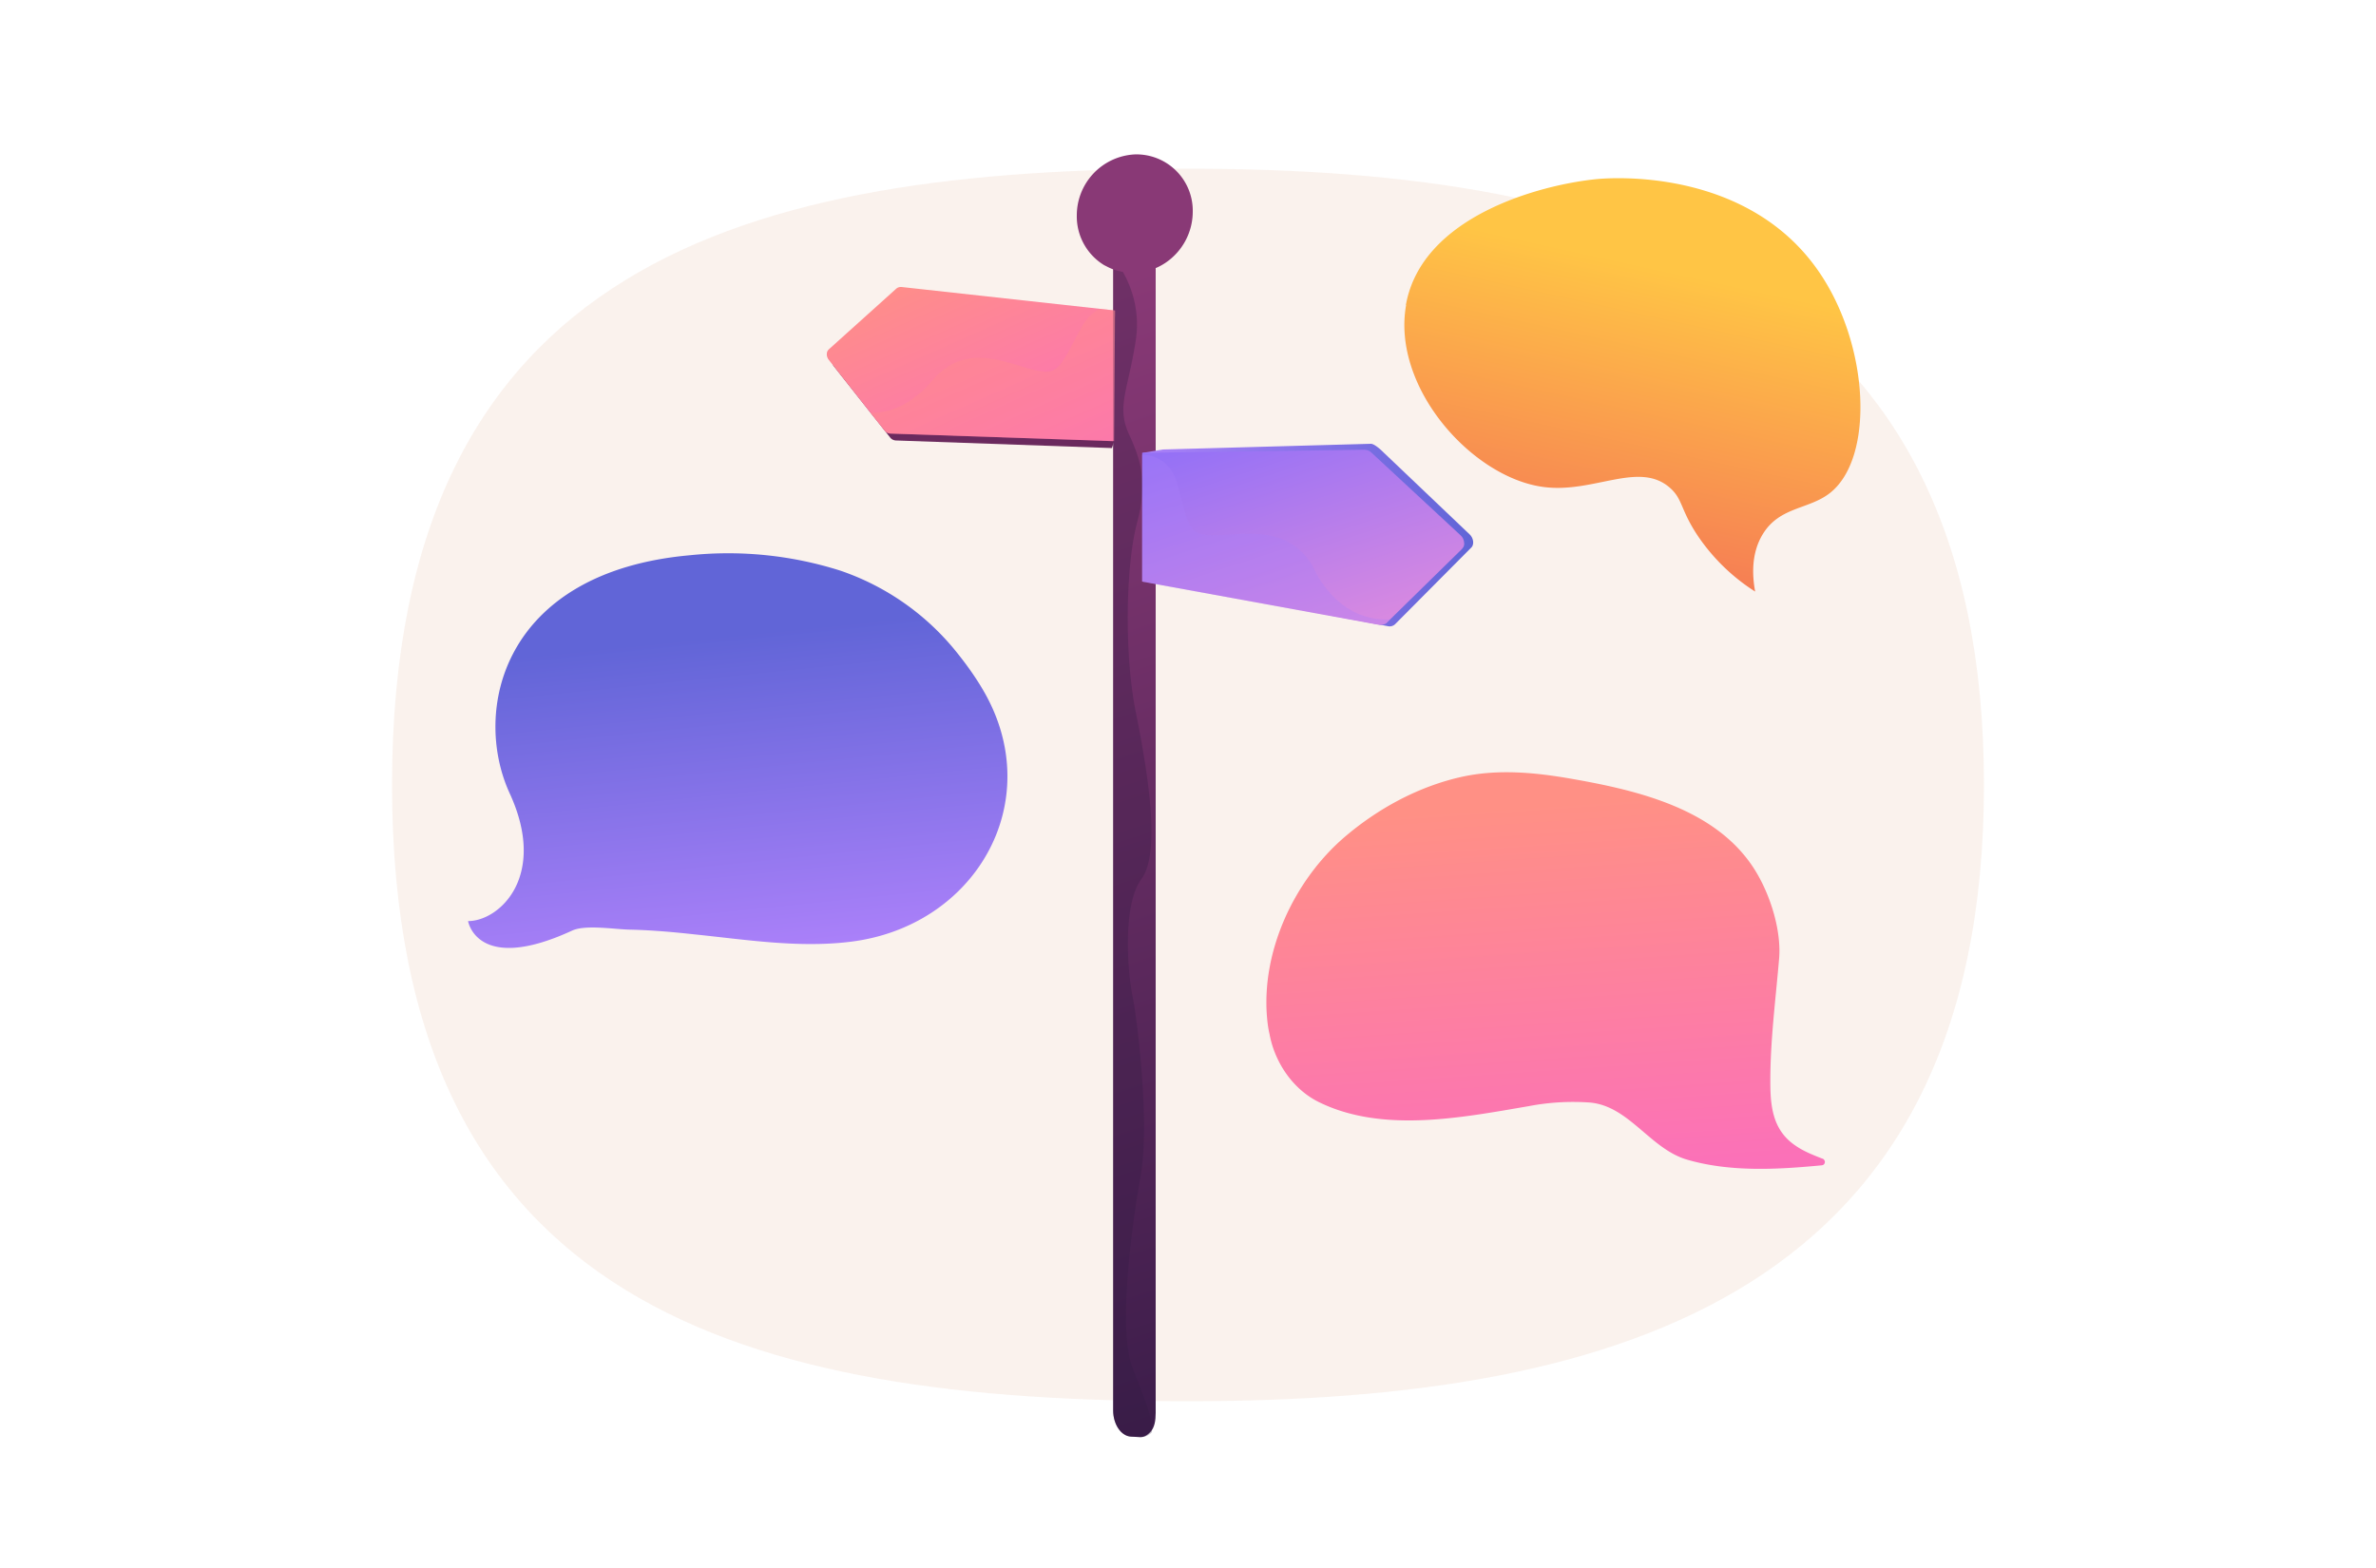
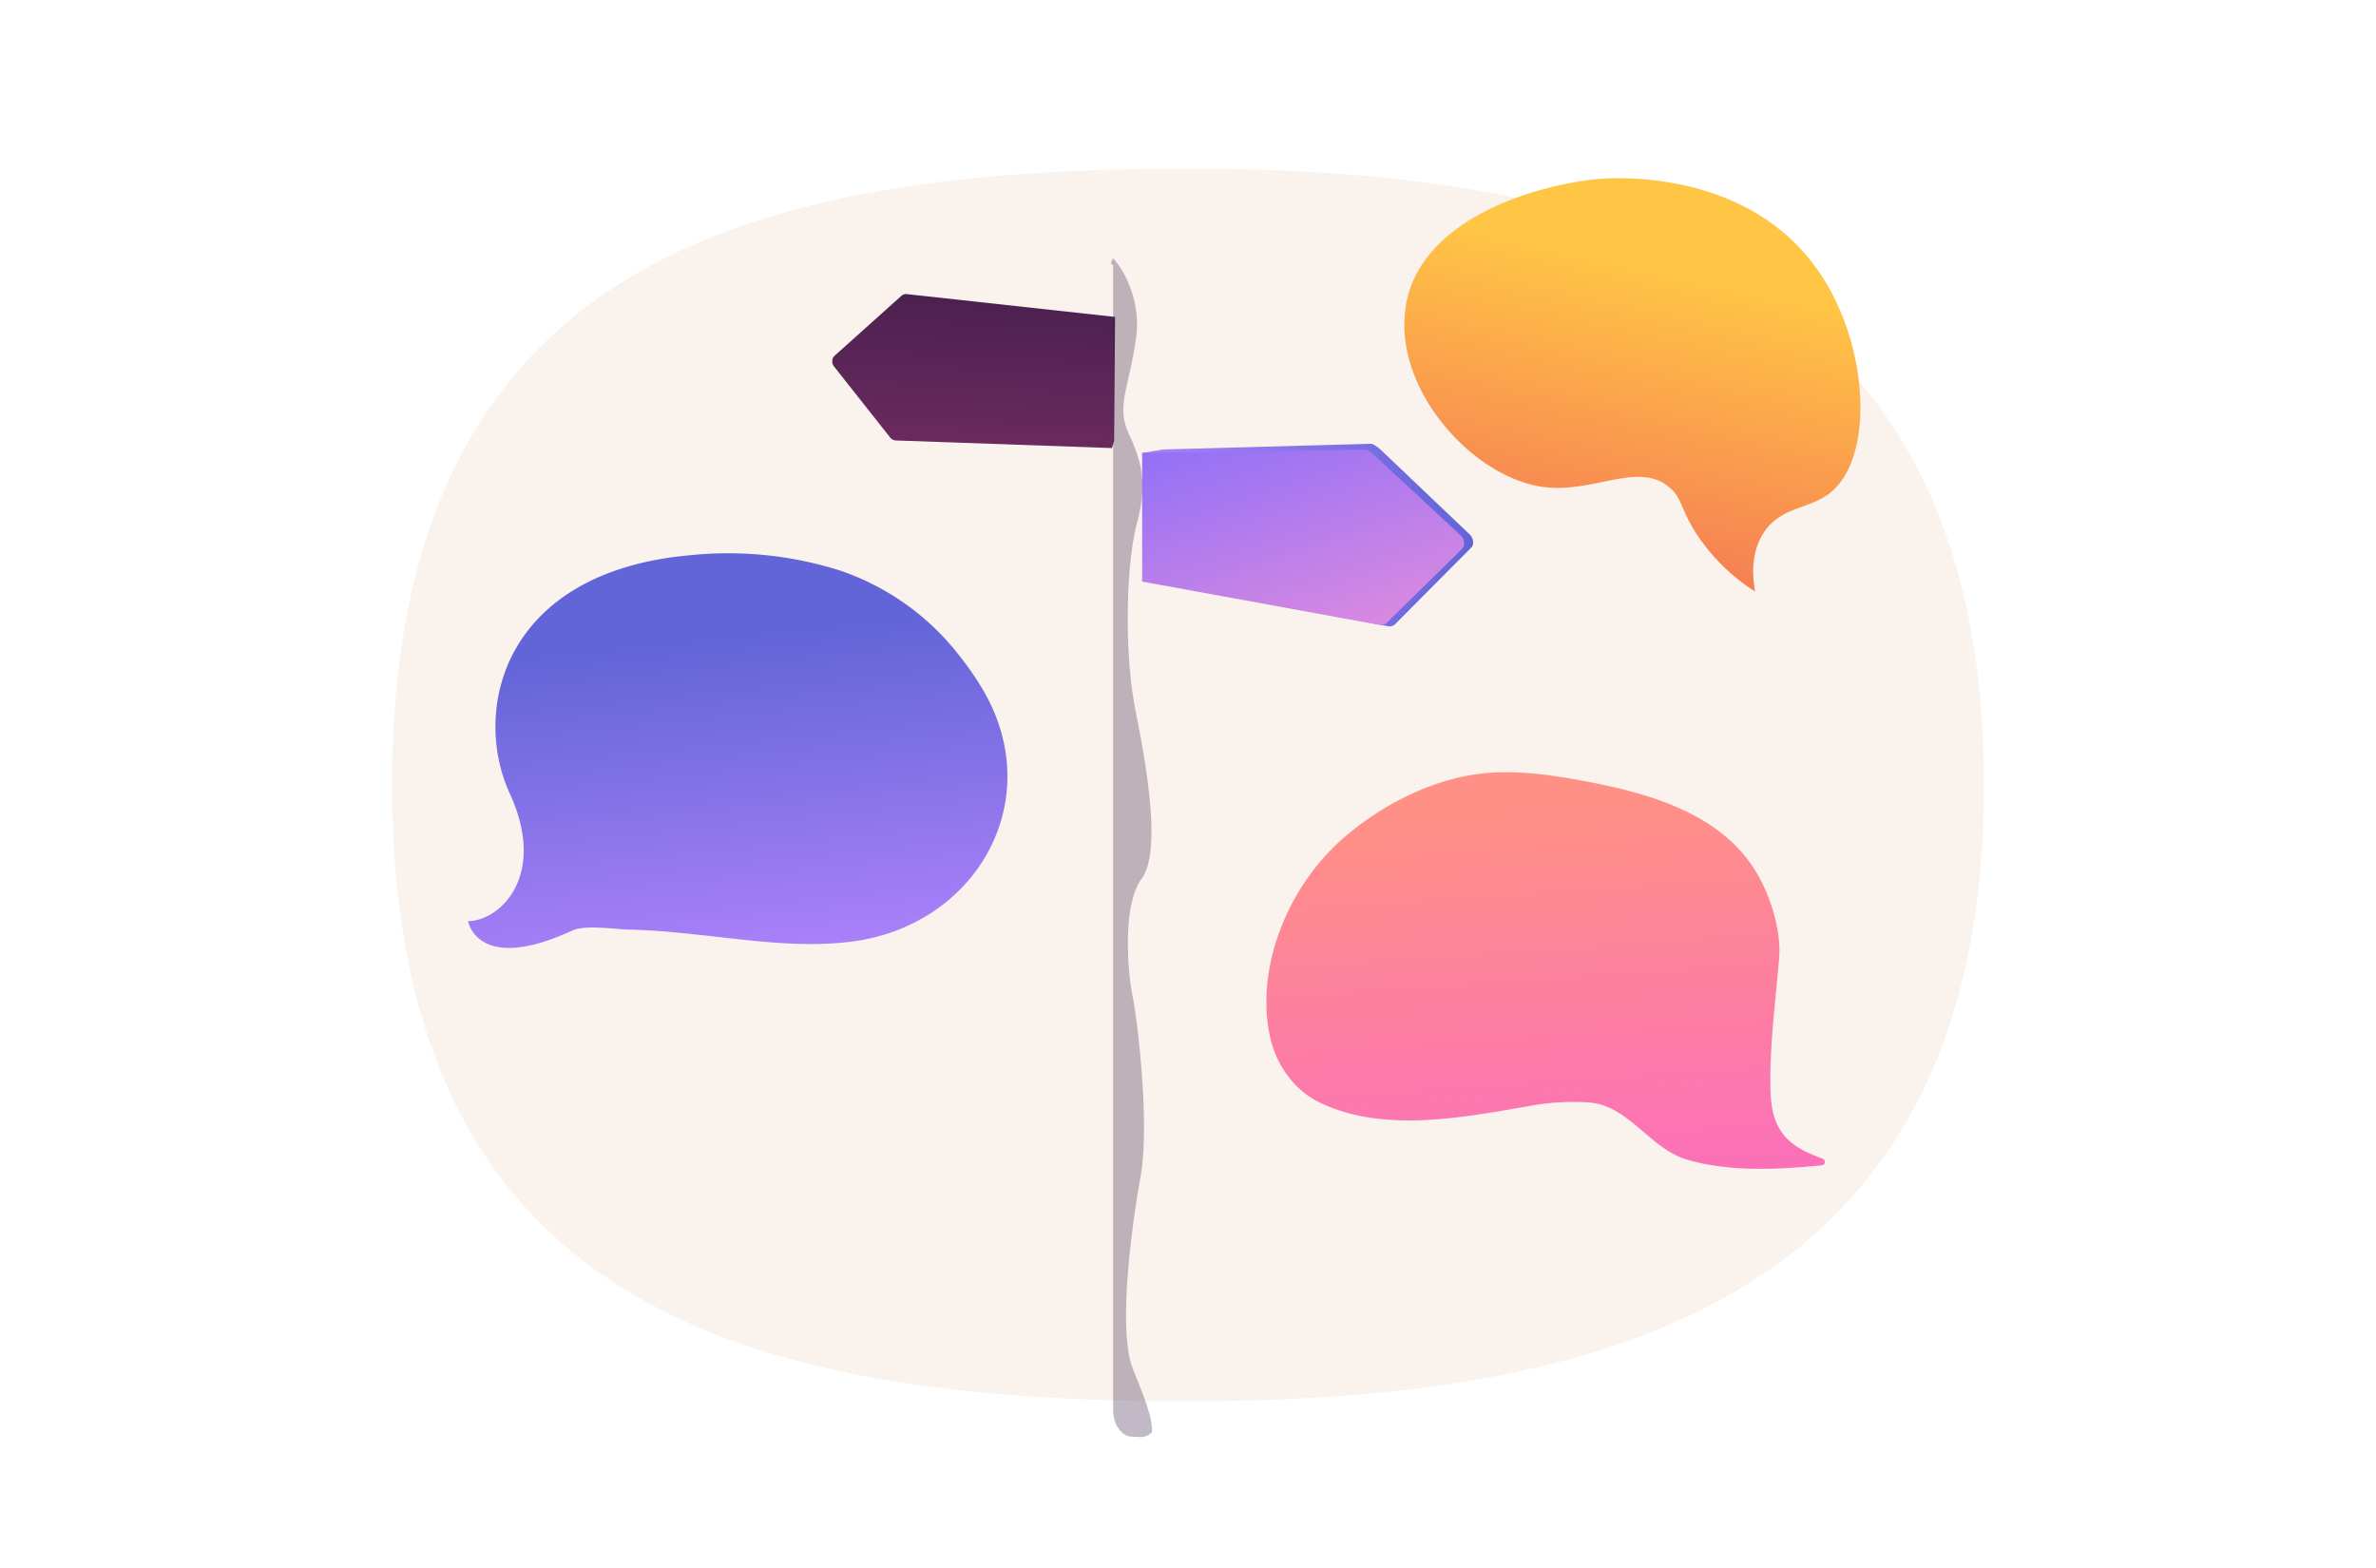
<svg xmlns="http://www.w3.org/2000/svg" width="1000" height="660" fill="none">
  <path d="M835 330.4c0 212-150 259.4-335 259.4s-335-38.7-335-259.4S315 71 500 71s335 47.4 335 259.4Z" fill="#CD7B49" fill-opacity=".1" />
-   <path d="M486.4 98.2v496.5c0 3.3-.5 6.2-2.2 8-1.3 1.4-2.7 2.3-4.5 2.2l-3.7-.2c-4.2-.2-7.5-5.2-7.5-11V99l18-.8Z" fill="url(#a)" />
  <path d="M381.7 123.8a3 3 0 0 0-2.4.8l-28 25.1c-.6.6-1 1.3-1 2.1-.1.8.1 1.6.6 2.3l23.7 30a3.2 3.2 0 0 0 2.4 1.3l91 3.2.9-3 .4-52.2-87.6-9.6Z" fill="url(#b)" />
-   <path d="m469.3 130.7-.4 55-94.2-3.2a3.2 3.2 0 0 1-2.4-1.3l-6-7.5-17.7-22.5c-.4-.7-.7-1.5-.6-2.3 0-.8.4-1.5 1-2l28-25.2a3 3 0 0 1 2.4-.9L463 130l6.3.7Z" fill="url(#c)" />
-   <path style="mix-blend-mode:multiply" opacity=".3" d="m469.3 130.7-.4 55-94.2-3.2a3.2 3.2 0 0 1-2.4-1.3l-6-7.5c5.6.2 12-1.5 18.3-6.2 2.9-2.1 5.5-4.6 7.8-7.4l2-2.1c13.2-13.1 28.7-5.4 39.7-2.6 7.8 2 10.2 1.5 14.2-5 1.4-2.3 2.9-5.2 4.8-8.8l1.5-2.8c2.6-5 5.5-7.5 8.4-8.8l6.3.7Z" fill="url(#d)" />
  <path style="mix-blend-mode:multiply" opacity=".3" d="M484.8 602.8a6.2 6.2 0 0 1-4.8 2.1l-3.9-.2c-4.1-.2-7.6-5.2-7.6-11V111.7c0-.2-.6-.4-1-.7.4-1.2.6-2 1-2.1a.2.2 0 0 1 .2 0s1.5 1.7 3.4 4.7c3.4 5.7 8 16.2 5.9 29.8-3.2 20.7-8.1 27.6-3 39 5.3 11.5 8.1 20.6 3.5 37.9-4.6 17.3-5.5 54.4-.5 79.3s10.7 59.3 2.4 70.4c-8.2 11.1-5.7 39.7-3.8 49 2 9.3 7.5 54.2 3.4 76.4-4 22.3-9.4 64.4-3.4 80.2 3.8 10 8.7 20.6 8.2 27.3Z" fill="url(#e)" />
-   <path d="M502 89.1a26 26 0 0 1-11.3 21.4 24.6 24.6 0 0 1-20.1 3.5c-1.7-.4-3.2-1-4.7-1.8l-1.2-.6a24 24 0 0 1-11.5-20.8A25.7 25.7 0 0 1 477.5 65 23.7 23.7 0 0 1 502 89.1Z" fill="url(#f)" />
  <path d="M620 227.9a4.9 4.9 0 0 0-1.5-3L581 189.2c-.9-.8-2.9-2.4-4-2.4l-87.6 2.4-8.4 1.4 3.6 54.3 99.7 18.7a3.3 3.3 0 0 0 3-1l31.8-32c.7-.6 1-1.6.9-2.7Z" fill="url(#g)" />
  <path d="m615.4 231-30.2 29.6-1.5 1.5c-.8.8-2.1 1-3.3.9l-99.7-18.2v-54.2l93.4-1.3c1.2 0 2.3.4 3.1 1.2l37.5 34.8c.9.8 1.4 1.8 1.5 3 .2 1-.1 2-.8 2.6Z" fill="url(#h)" />
-   <path style="mix-blend-mode:multiply" opacity=".3" d="m585.2 260.6-1.5 1.5c-.8.8-2.1 1-3.3.9l-99.7-18.2v-53.2c2.8-.4 11.5 1 14.6 11.5l.4 1.2 2.2 8.2c2 7.6 3.3 10.8 6.8 12 1.7.7 4 .8 7.2.8h.3c8.6-.2 20.5-2.4 30.3 3a26.7 26.7 0 0 1 11.3 12.7c8.9 16.2 21.7 20.4 31.4 19.6Z" fill="url(#i)" />
  <path d="M767 487.7c-3.8-1.5-7.7-3-11.2-5.4-9-6-10.6-15.1-10.7-25.4-.2-17.8 2.2-35.8 3.7-53.6 1-12.9-4.6-29.4-12-39.8-16.8-23.8-49-31.1-76-35.8-15-2.6-30.3-4-45.2-.8-18.4 4-35.7 13.4-49.9 25.6-21 18.1-35 48-32.4 76.2.2 2.2.5 4.4 1 6.5 2.2 12 9.8 23.2 20.6 28.6 26.8 13.3 60.4 6.6 88.5 1.8a99 99 0 0 1 26-1.5c16.3 1.6 25.2 19.5 40.6 24 18.1 5.3 38 4.2 56.7 2.4a1.4 1.4 0 0 0 1.1-2.2c-.2-.3-.4-.5-.7-.6Z" fill="url(#j)" />
  <path d="M403 275a107 107 0 0 0-49.3-34.8 156 156 0 0 0-63.2-6.5c-78.9 7-92 65.3-76 100.2 16.1 34.9-4.3 53.8-17.5 53.8 0 0 3.7 22.5 43.8 4 5.7-2.6 18-.5 24.3-.4 9 .2 18.2 1 27.2 2 21.5 2.2 43.2 5.7 64.8 3.2 53.3-6 84-59 56.8-105.8-3.2-5.5-6.9-10.7-10.9-15.7Z" fill="url(#k)" />
  <path d="M591.7 128.4c6.6-37.3 56.3-50.6 80.2-53 5-.5 62.8-5.3 93.3 38.5 21.7 31.1 23.8 78.8 5 93.6-8.9 7-21.1 5.7-28.2 17.2-5.1 8.2-4.5 17.8-3.3 24.3a82.6 82.6 0 0 1-24.5-24c-7-10.7-6-15-11.4-19.7-13-11.4-32 2.4-53-.3-30.1-3.8-64.2-41.9-58-76.6Z" fill="url(#l)" />
  <defs>
    <linearGradient id="a" x1="575.4" y1="645" x2="409.8" y2="137.7" gradientUnits="userSpaceOnUse">
      <stop stop-color="#311944" />
      <stop offset="1" stop-color="#893976" />
    </linearGradient>
    <linearGradient id="b" x1="414.3" y1="75.7" x2="403.6" y2="287.6" gradientUnits="userSpaceOnUse">
      <stop stop-color="#311944" />
      <stop offset="1" stop-color="#A03976" />
    </linearGradient>
    <linearGradient id="c" x1="392.5" y1="104.2" x2="435.8" y2="201.8" gradientUnits="userSpaceOnUse">
      <stop stop-color="#FF9085" />
      <stop offset="1" stop-color="#FB6FBB" />
    </linearGradient>
    <linearGradient id="d" x1="167884" y1="30127.7" x2="166450" y2="82681.8" gradientUnits="userSpaceOnUse">
      <stop stop-color="#FF9085" />
      <stop offset="1" stop-color="#FB6FBB" />
    </linearGradient>
    <linearGradient id="e" x1="32235" y1="926396" x2="33664.4" y2="926396" gradientUnits="userSpaceOnUse">
      <stop stop-color="#311944" />
      <stop offset="1" stop-color="#893976" />
    </linearGradient>
    <linearGradient id="f" x1="95230.1" y1="36006.5" x2="91082.8" y2="23614.3" gradientUnits="userSpaceOnUse">
      <stop stop-color="#311944" />
      <stop offset="1" stop-color="#893976" />
    </linearGradient>
    <linearGradient id="g" x1="481" y1="225.2" x2="620" y2="225.2" gradientUnits="userSpaceOnUse">
      <stop stop-color="#AA80F9" />
      <stop offset="1" stop-color="#6165D7" />
    </linearGradient>
    <linearGradient id="h" x1="564" y1="283.5" x2="529.7" y2="178.6" gradientUnits="userSpaceOnUse">
      <stop stop-color="#E38DDD" />
      <stop offset="1" stop-color="#9571F6" />
    </linearGradient>
    <linearGradient id="i" x1="228423" y1="58994.1" x2="225706" y2="137778" gradientUnits="userSpaceOnUse">
      <stop stop-color="#AA80F9" />
      <stop offset="1" stop-color="#6165D7" />
    </linearGradient>
    <linearGradient id="j" x1="602.8" y1="341.6" x2="614" y2="505.7" gradientUnits="userSpaceOnUse">
      <stop stop-color="#FF9085" />
      <stop offset="1" stop-color="#FB6FBB" />
    </linearGradient>
    <linearGradient id="k" x1="533.2" y1="378.1" x2="519.7" y2="245.6" gradientUnits="userSpaceOnUse">
      <stop stop-color="#AA80F9" />
      <stop offset="1" stop-color="#6165D7" />
    </linearGradient>
    <linearGradient id="l" x1="654.7" y1="103.5" x2="622.8" y2="249.1" gradientUnits="userSpaceOnUse">
      <stop stop-color="#FFC545" />
      <stop offset="1" stop-color="#F47057" />
    </linearGradient>
  </defs>
</svg>